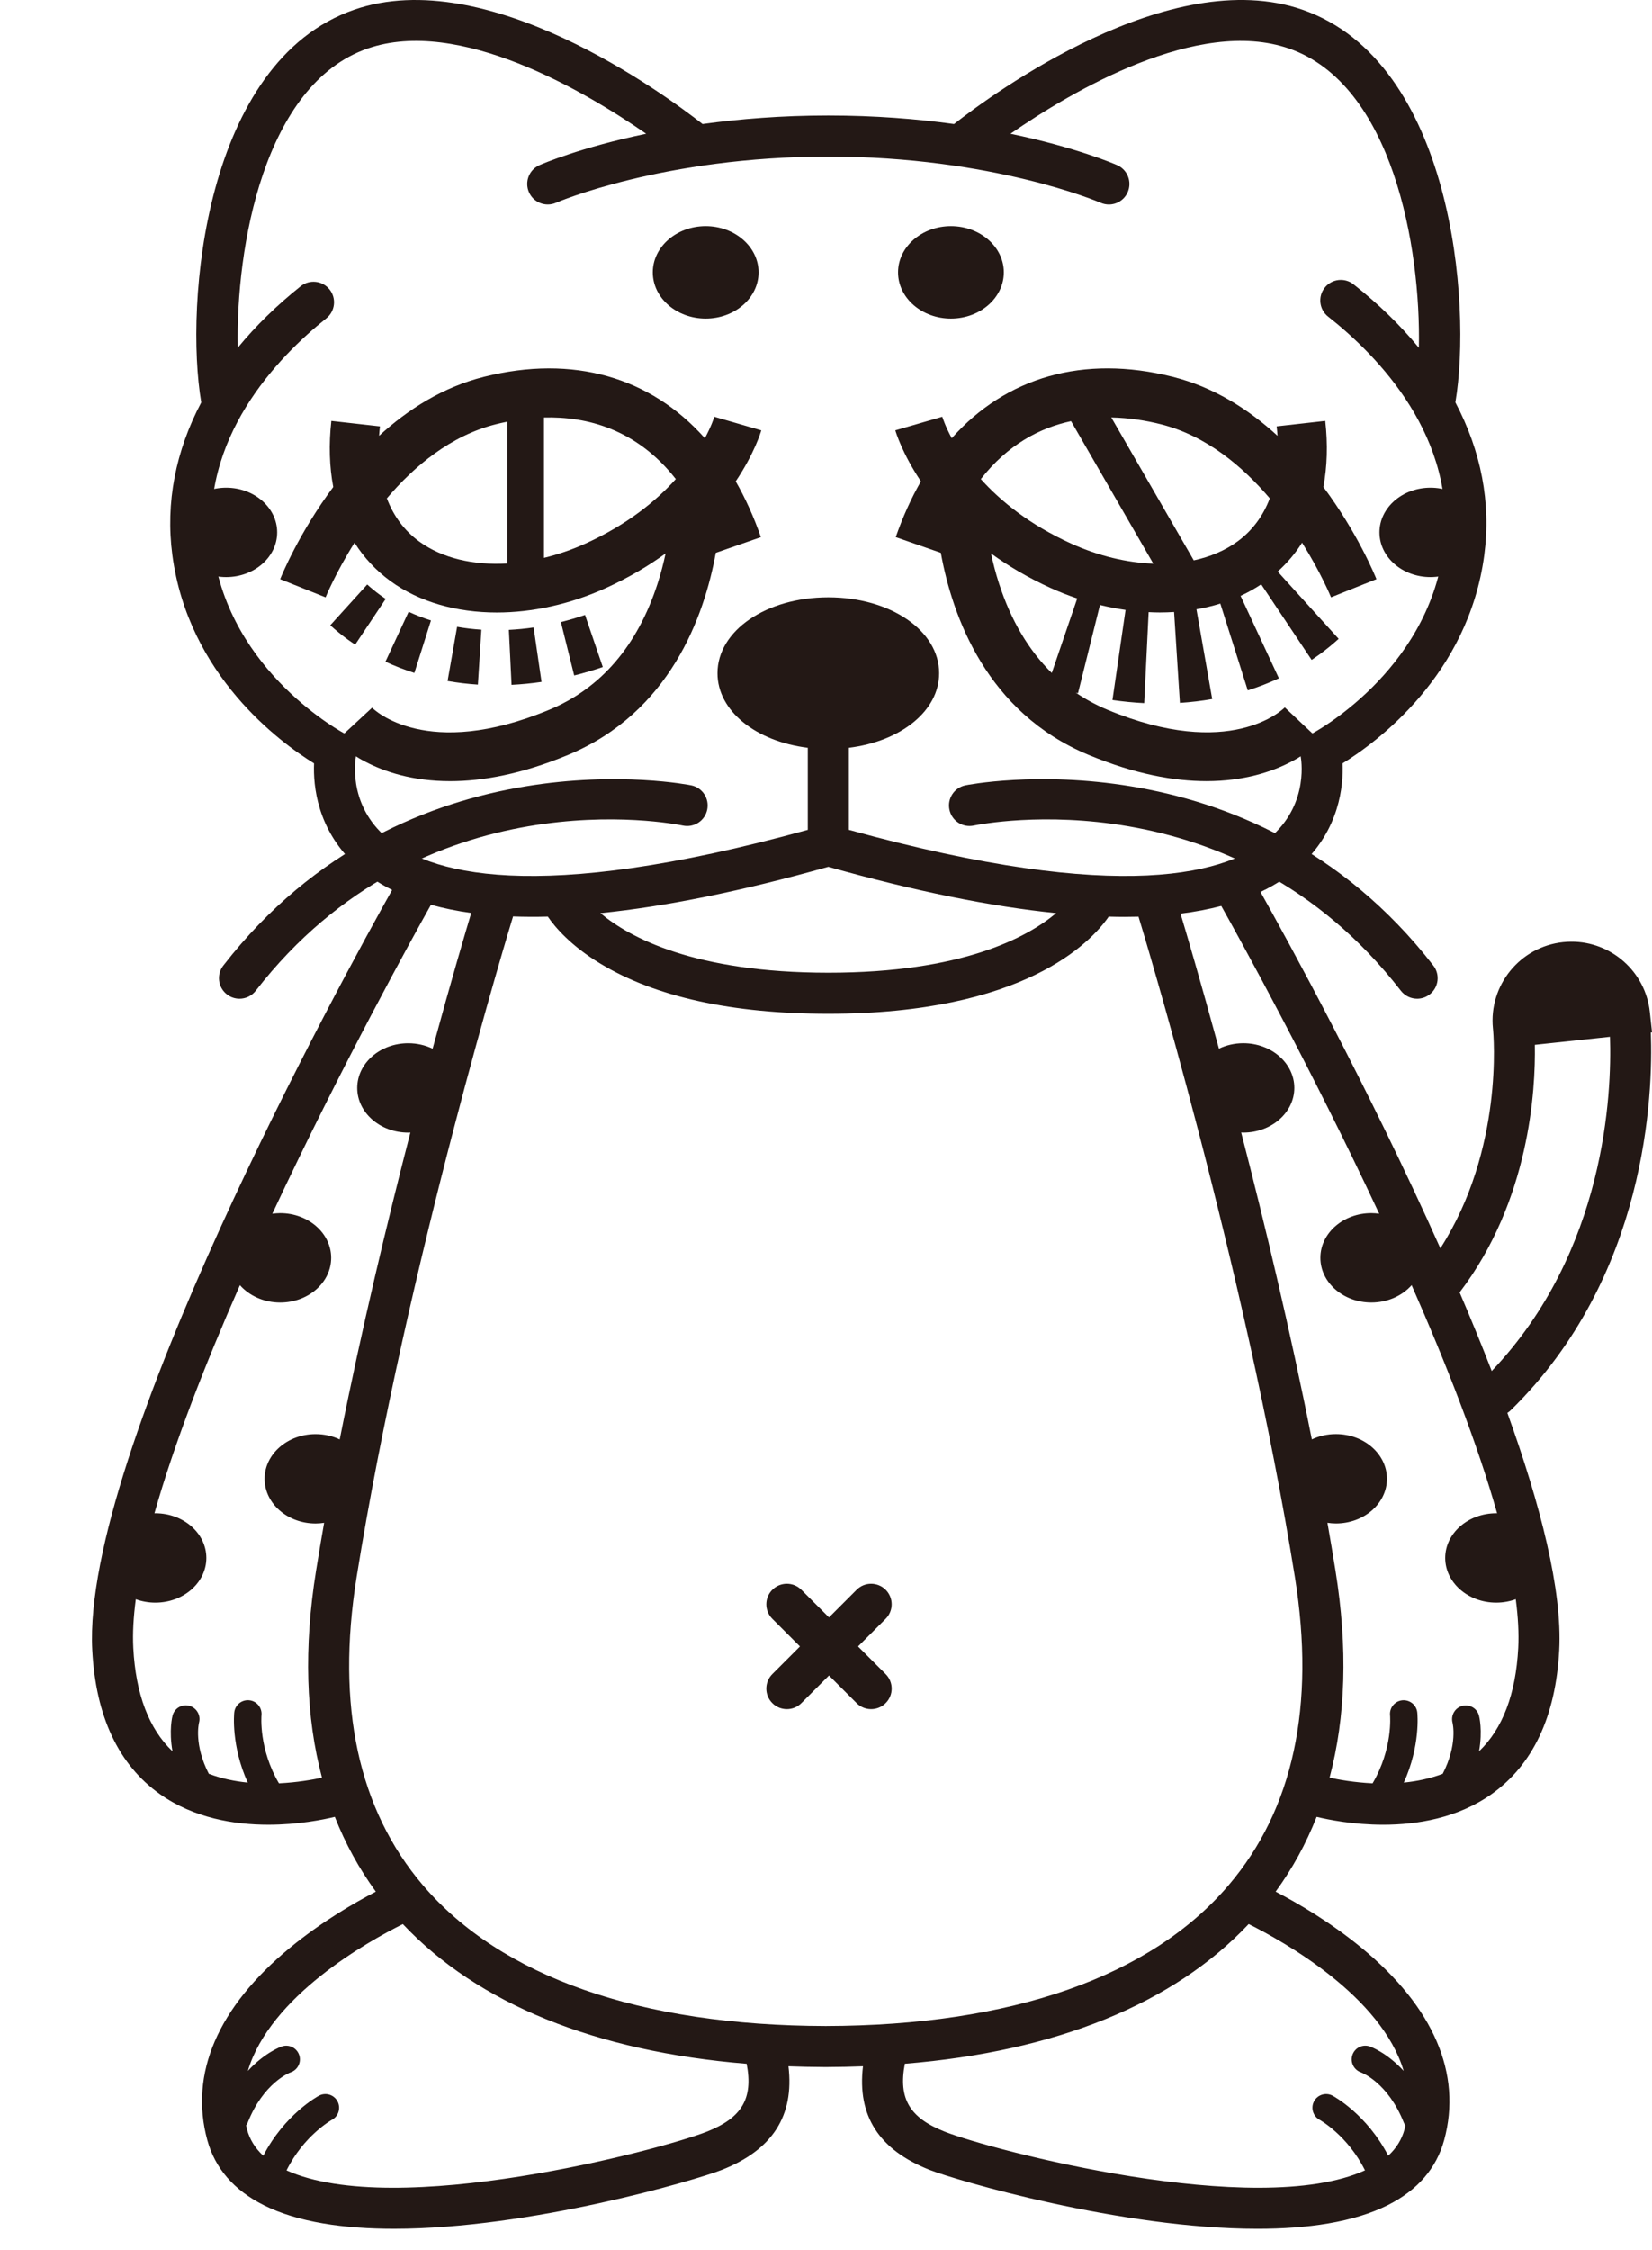
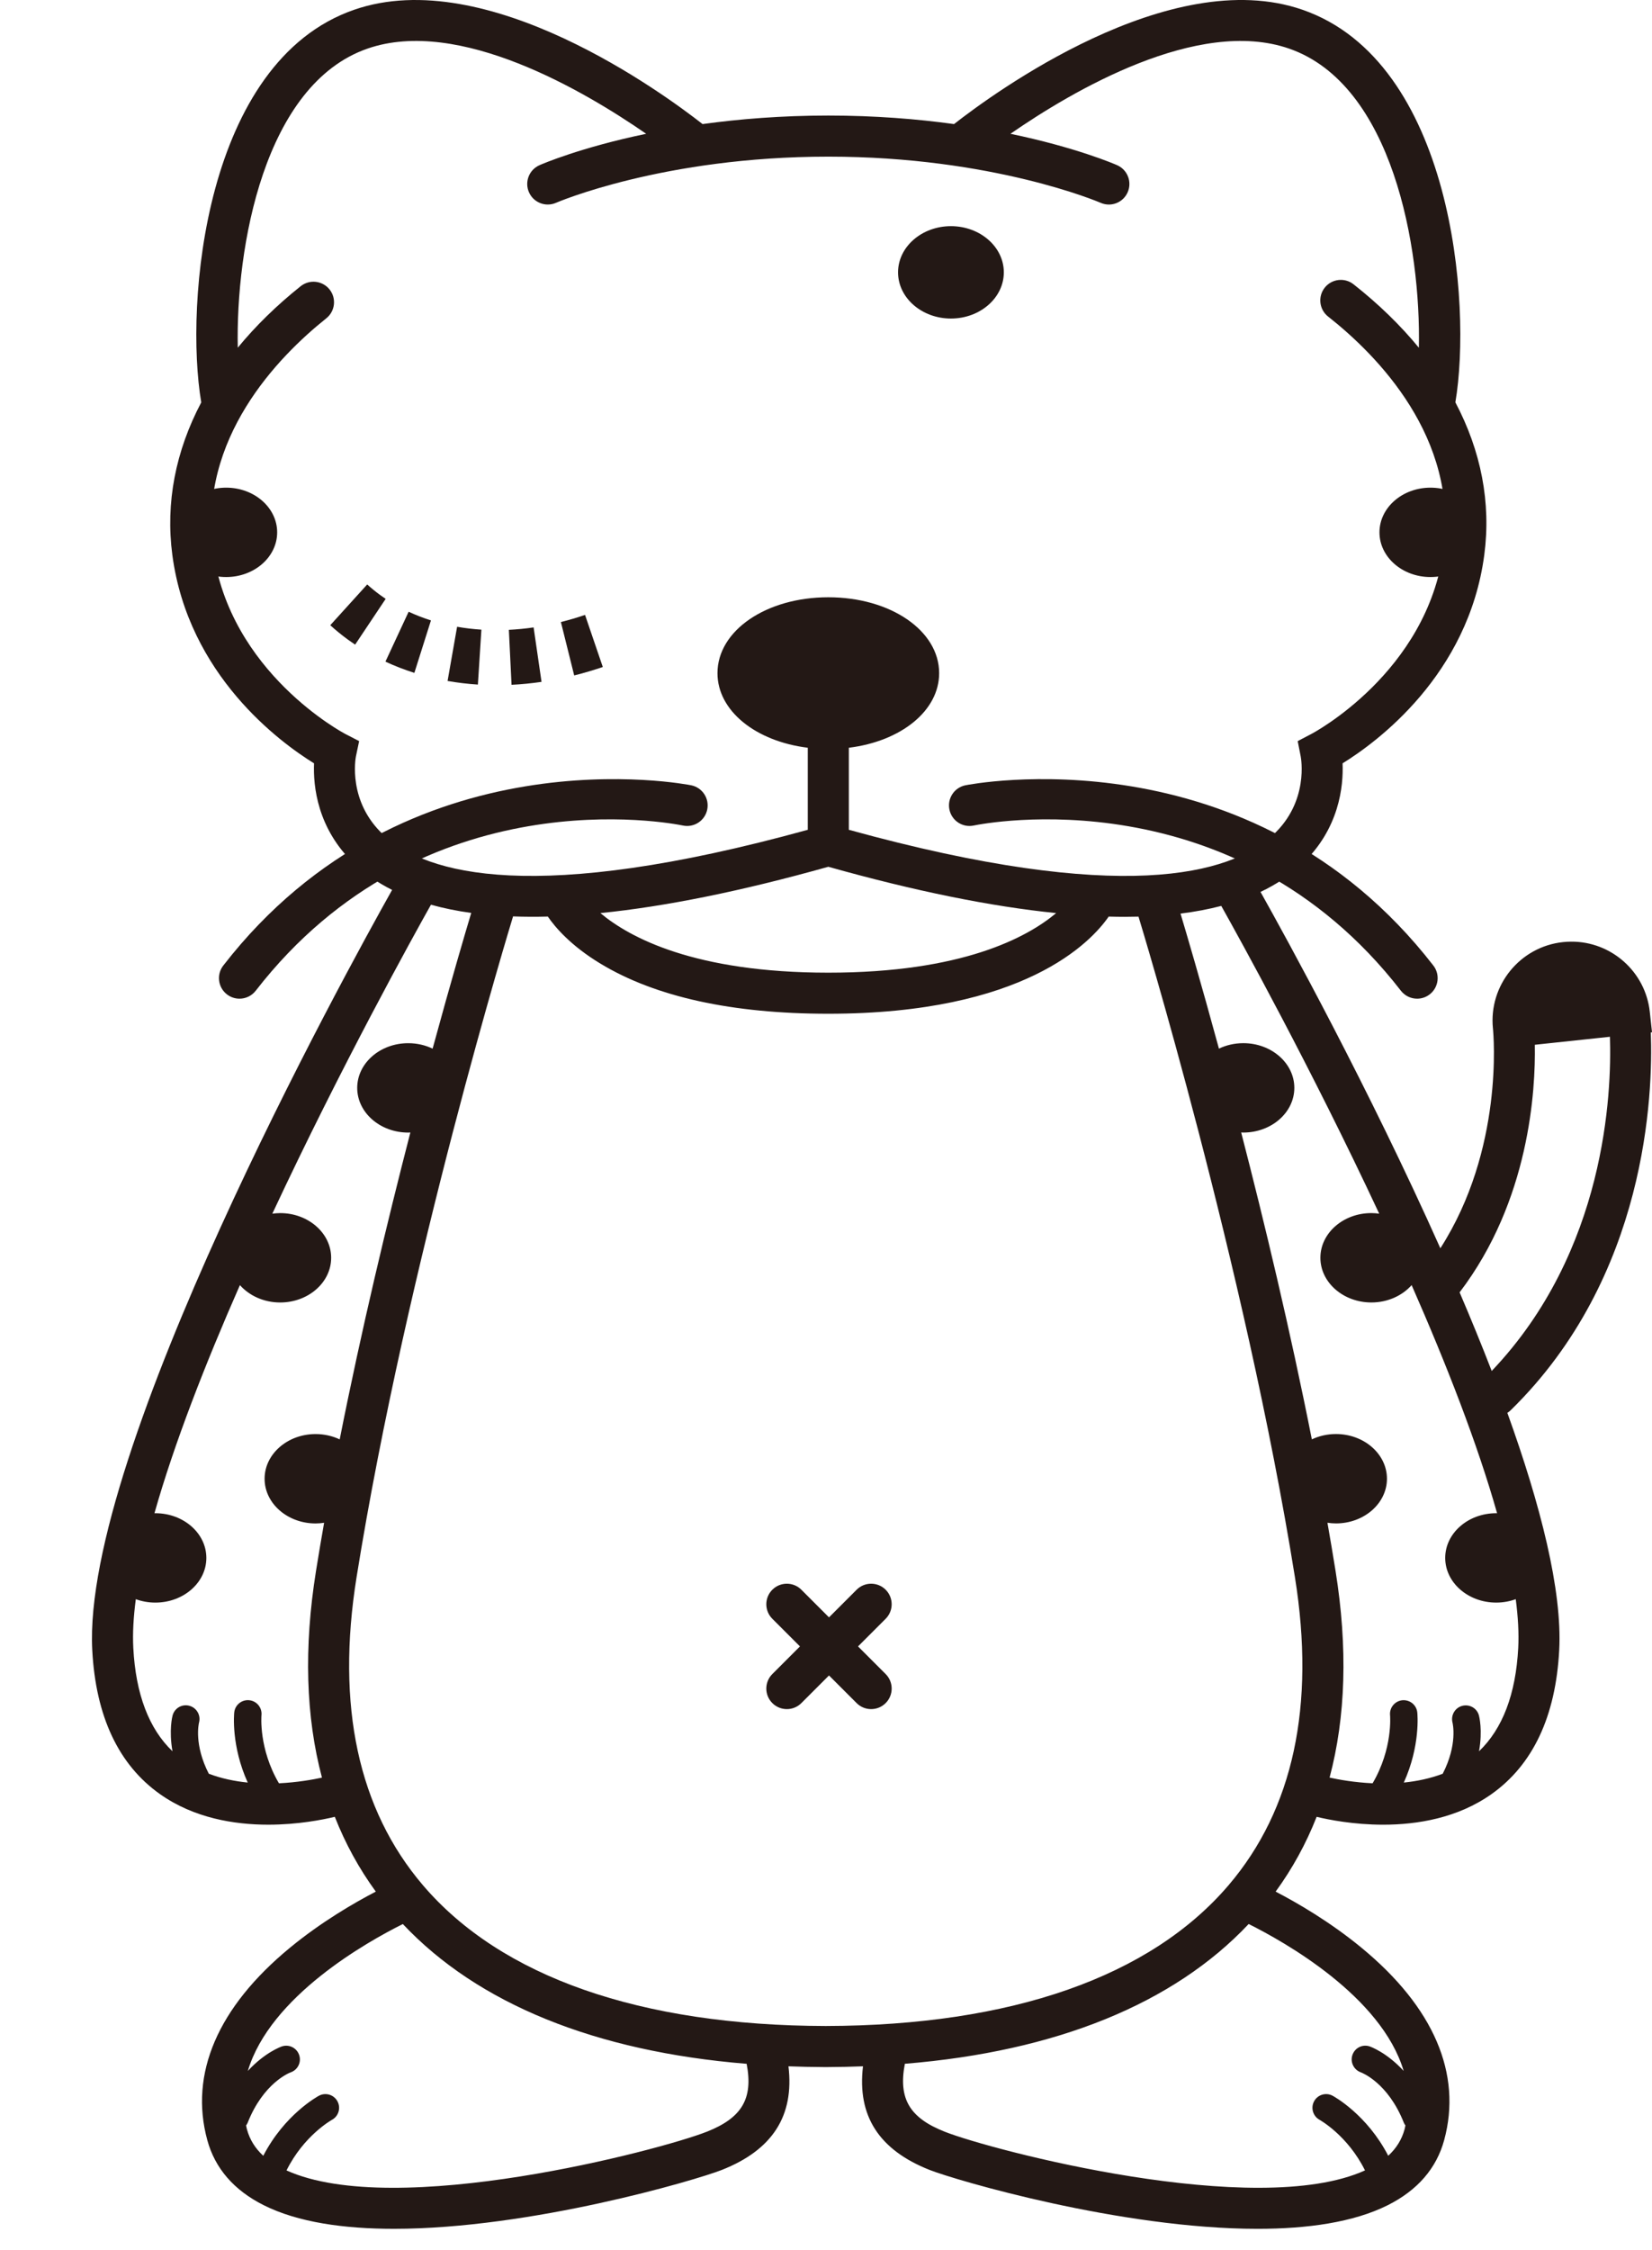
<svg xmlns="http://www.w3.org/2000/svg" version="1.1" id="レイヤー_1" x="0px" y="0px" viewBox="0 0 173.787 236.636" style="enable-background:new 0 0 173.787 236.636;" xml:space="preserve">
  <style type="text/css">
	.st0{fill:#231815;}
</style>
  <g>
    <path class="st0" d="M100.037,23.785c-3.068,0-5.564,2.179-5.564,4.858   s2.496,4.858,5.564,4.858c3.068,0,5.563-2.179,5.563-4.858   S103.105,23.785,100.037,23.785z" />
-     <path class="st0" d="M74.236,23.785c-3.068,0-5.564,2.179-5.564,4.858   s2.496,4.858,5.564,4.858s5.564-2.179,5.564-4.858S77.304,23.785,74.236,23.785z" />
    <path class="st0" d="M23.792,51.286c-2.958,0-5.364,2.108-5.364,4.7   c0,2.592,2.406,4.7,5.364,4.7c2.958,0,5.365-2.108,5.365-4.7   C29.157,53.394,26.75,51.286,23.792,51.286z" />
    <path class="st0" d="M150.481,51.286c-2.958,0-5.364,2.108-5.364,4.7   c0,2.592,2.406,4.7,5.364,4.7c2.958,0,5.364-2.108,5.364-4.7   C155.845,53.394,153.439,51.286,150.481,51.286z" />
    <path class="st0" d="M38.629,61.466l-3.887,4.288c0.597,0.541,1.225,1.052,1.864,1.517   c0.247,0.18,0.498,0.355,0.753,0.524l3.213-4.813   c-0.189-0.127-0.376-0.257-0.562-0.392   C39.537,62.247,39.073,61.869,38.629,61.466z" />
    <path class="st0" d="M45.336,65.247c-0.81-0.257-1.6-0.563-2.349-0.911l-2.44,5.248   c0.973,0.453,1.997,0.85,3.044,1.181L45.336,65.247z" />
    <path class="st0" d="M48.086,65.916l-1.002,5.7c1.039,0.183,2.112,0.31,3.189,0.379   l0.369-5.776C49.776,66.164,48.916,66.062,48.086,65.916z" />
    <path class="st0" d="M56.135,65.984c-0.87,0.127-1.746,0.212-2.604,0.254l0.282,5.781   c1.042-0.051,2.103-0.154,3.155-0.308L56.135,65.984z" />
    <path class="st0" d="M61.545,64.669c-0.837,0.286-1.691,0.538-2.54,0.749l1.399,5.616   c1.007-0.251,2.019-0.549,3.01-0.887L61.545,64.669z" />
-     <path class="st0" d="M77.394,50.62c1.965-2.935,2.635-5.168,2.691-5.364l-4.941-1.431   c-0.032,0.107-0.302,0.971-0.994,2.259c-5.706-6.42-13.853-8.813-23.234-6.46   c-4.359,1.093-8.03,3.447-11.037,6.206c0.022-0.326,0.052-0.658,0.09-0.994   l-5.113-0.574c-0.279,2.489-0.202,4.818,0.2,6.951   c-3.605,4.83-5.439,9.331-5.584,9.695l4.778,1.908   c0.025-0.062,1.055-2.578,3.046-5.745c0.992,1.571,2.258,2.931,3.788,4.044   c3.013,2.191,6.943,3.297,11.181,3.297c3.712,0,7.662-0.848,11.438-2.558   c2.437-1.104,4.526-2.351,6.317-3.653c-0.215,1.007-0.489,2.077-0.846,3.18   c-2.119,6.536-5.951,10.996-11.388,13.257   c-12.924,5.373-18.443-0.011-18.646-0.215l-3.772,3.498   c0.222,0.24,4.048,4.229,11.988,4.228c3.377,0,7.5-0.722,12.405-2.761   c10.702-4.449,14.32-14.538,15.538-21.251l4.743-1.65   C79.298,54.348,78.41,52.391,77.394,50.62z M44.11,56.953   c-1.565-1.138-2.704-2.671-3.415-4.545c2.889-3.398,6.728-6.606,11.472-7.795   c0.382-0.096,0.784-0.187,1.201-0.27v14.911   C49.792,59.464,46.509,58.698,44.11,56.953z M61.581,57.166   c-1.442,0.653-2.905,1.147-4.355,1.499v-14.762   c4.483-0.119,9.74,1.202,13.867,6.477   C69.026,52.673,65.987,55.171,61.581,57.166z" />
-     <path class="st0" d="M136.977,57.07c1.991,3.167,3.022,5.683,3.046,5.745l2.388-0.956   l2.389-0.953c-0.145-0.364-1.979-4.864-5.584-9.695   c0.402-2.134,0.479-4.462,0.2-6.951l-5.113,0.574   c0.038,0.336,0.067,0.668,0.09,0.994c-3.007-2.759-6.678-5.113-11.037-6.206   c-9.381-2.353-17.529,0.04-23.234,6.46c-0.692-1.288-0.962-2.152-0.994-2.259   l-4.941,1.431c0.056,0.197,0.727,2.429,2.691,5.364   c-1.016,1.771-1.904,3.728-2.648,5.866l4.743,1.65   c1.218,6.713,4.835,16.801,15.538,21.251c4.906,2.04,9.027,2.761,12.405,2.761   c7.939,0,11.766-3.988,11.988-4.228l-3.746-3.526   c-0.229,0.232-5.747,5.616-18.672,0.242c-1.183-0.492-2.285-1.094-3.315-1.793   c0.077,0.02,0.153,0.043,0.23,0.062l2.312-9.282   c0.9,0.22,1.798,0.393,2.692,0.519l-1.379,9.477   c1.113,0.162,2.237,0.271,3.339,0.325l0.467-9.568   c0.393,0.019,0.786,0.033,1.174,0.033c0.507,0,1.008-0.018,1.505-0.049   l0.61,9.559c1.148-0.073,2.292-0.209,3.401-0.404l-1.66-9.441   c0.863-0.149,1.704-0.346,2.514-0.598l2.887,9.127   c1.125-0.355,2.227-0.783,3.275-1.27l-4.031-8.669   c0.763-0.351,1.485-0.758,2.169-1.214l5.308,7.95   c0.276-0.184,0.548-0.374,0.814-0.568c0.696-0.506,1.378-1.061,2.027-1.649   l-6.414-7.076C135.405,59.212,136.265,58.198,136.977,57.07z M112.671,44.287   l8.654,14.989c-2.777-0.104-5.747-0.802-8.633-2.109   c-4.406-1.995-7.445-4.492-9.512-6.786   C106.016,46.755,109.385,44.992,112.671,44.287z M110.645,70.772   c-2.432-2.389-4.292-5.524-5.546-9.392c-0.358-1.103-0.631-2.173-0.846-3.18   c1.791,1.302,3.88,2.549,6.318,3.653c0.909,0.411,1.827,0.77,2.75,1.082   L110.645,70.772z M130.164,56.953c-1.3,0.945-2.859,1.604-4.583,1.976   l-8.678-15.031c1.922,0.038,3.708,0.339,5.205,0.714   c4.744,1.189,8.582,4.397,11.472,7.795   C132.868,54.282,131.728,55.816,130.164,56.953z" />
    <path class="st0" d="M25.194,105.029c-0.463,0-0.929-0.148-1.322-0.453   c-0.943-0.731-1.115-2.088-0.384-3.031c19.311-24.909,48.942-19.016,49.239-18.955   c1.167,0.245,1.915,1.391,1.67,2.559c-0.245,1.166-1.388,1.916-2.556,1.67l0,0   c-1.107-0.228-27.317-5.355-44.939,17.373   C26.477,104.741,25.839,105.029,25.194,105.029z" />
    <path class="st0" d="M149.079,105.029c-0.645,0-1.283-0.288-1.709-0.837   c-17.622-22.73-43.832-17.601-44.938-17.373c-1.173,0.245-2.312-0.507-2.555-1.674   c-0.243-1.167,0.503-2.31,1.669-2.555c0.297-0.063,29.927-5.954,49.239,18.955   c0.731,0.943,0.559,2.3-0.384,3.031   C150.008,104.881,149.542,105.029,149.079,105.029z" />
    <path class="st0" d="M173.663,108.576l0.125-0.013l-0.233-2.152   c-0.46-4.245-4.079-7.404-8.266-7.378c-0.284,0.001-0.571,0.015-0.86,0.046   c-4.524,0.474-7.833,4.547-7.376,9.08c0,0.001,0,0.006,0.001,0.007   c0,0.001-0,0.003,0,0.004c0,0.001,0.001,0.002,0.001,0.003   c0.066,0.664,1.145,12.699-5.532,23.106c-7.527-16.857-16.161-32.559-18.919-37.477   c1.658-0.785,3.098-1.745,4.315-2.883c3.987-3.726,4.416-8.264,4.317-10.641   c3.571-2.205,13.23-9.263,14.906-21.913c0.729-5.499-0.341-10.942-3.04-16.051   c1.758-10.374-0.318-35.826-16.081-41.287   c-13.982-4.848-32.62,8.859-36.657,12.022c-3.867-0.533-8.301-0.897-13.228-0.897   c-4.927,0-9.361,0.364-13.228,0.897C69.871,9.887,51.233-3.82,37.252,1.028   C21.487,6.489,19.413,31.949,21.171,42.32c-2.699,5.11-3.769,10.553-3.041,16.046   c1.677,12.65,11.336,19.707,14.906,21.913c-0.098,2.376,0.331,6.915,4.317,10.641   c1.112,1.04,2.415,1.927,3.896,2.671c-5.005,8.911-32.639,59.147-31.544,79.947   c0.367,6.97,2.767,12.068,7.134,15.153c3.563,2.516,7.801,3.208,11.385,3.208   c3.125,0,5.75-0.526,6.997-0.827c1.11,2.819,2.547,5.444,4.313,7.865   c-2.262,1.177-5.73,3.182-9.045,5.914c-7.583,6.252-10.585,13.245-8.682,20.222   c0.811,2.975,2.809,5.278,5.939,6.846c3.6,1.803,8.448,2.482,13.693,2.482   c14.401,0,31.789-5.124,34.496-6.193c5.329-2.103,7.633-5.687,7.009-10.897   c1.204,0.045,2.425,0.073,3.665,0.079l0.511,0.001v-0.001   c1.241-0.005,2.461-0.033,3.665-0.079c-0.624,5.211,1.68,8.794,7.009,10.898   c2.707,1.068,20.094,6.193,34.496,6.193c5.244,0,10.094-0.68,13.693-2.482   c3.13-1.568,5.129-3.871,5.94-6.846c1.902-6.977-1.1-13.97-8.683-20.222   c-3.314-2.732-6.782-4.738-9.045-5.914c1.767-2.422,3.203-5.046,4.313-7.865   c1.247,0.301,3.872,0.827,6.998,0.827c3.584,0,7.822-0.692,11.385-3.208   c4.367-3.085,6.768-8.184,7.135-15.153c0.331-6.281-1.959-15.248-5.455-24.951   c0.123-0.079,0.241-0.17,0.35-0.276   C173.286,134.276,173.901,115.012,173.663,108.576z M40.359,87.813   c-3.802-3.502-2.953-8.08-2.917-8.259l0.338-1.614l-1.464-0.756   c-0.122-0.063-12.184-6.43-13.901-19.386c-1.545-11.656,6.8-20.242,11.911-24.322   c0.932-0.744,1.085-2.104,0.341-3.036c-0.745-0.932-2.103-1.084-3.036-0.341   c-2.551,2.036-4.759,4.202-6.618,6.467C24.793,26.052,27.763,8.888,38.666,5.11   c9.6-3.325,22.809,4.46,29.31,8.961c-6.915,1.438-10.944,3.179-11.224,3.303   c-1.091,0.481-1.585,1.754-1.106,2.845c0.48,1.092,1.755,1.588,2.845,1.11   c0.111-0.049,11.294-4.855,28.645-4.855c17.316,0,28.488,4.787,28.645,4.854   c0.283,0.124,0.577,0.184,0.868,0.184c0.831,0,1.622-0.481,1.978-1.29   c0.481-1.092-0.014-2.367-1.105-2.848c-0.281-0.124-4.31-1.865-11.224-3.303   c6.501-4.501,19.71-12.285,29.309-8.961c10.906,3.779,13.874,20.946,13.655,31.46   c-1.922-2.34-4.212-4.577-6.873-6.672c-0.937-0.739-2.296-0.577-3.034,0.36   c-0.738,0.937-0.577,2.296,0.36,3.034c5.205,4.1,13.705,12.735,12.145,24.507   c-1.718,12.956-13.78,19.323-13.897,19.384l-1.448,0.758l0.314,1.599   c0.038,0.193,0.888,4.771-2.914,8.274c-4.509,4.153-15.927,7.367-44.618-0.545   v-8.629c5.47-0.676,9.5-3.876,9.5-7.844c0-4.476-5.122-7.982-11.66-7.982   s-11.66,3.506-11.66,7.982c0,3.968,4.029,7.168,9.5,7.844v8.629   C56.284,95.18,44.867,91.967,40.359,87.813z M111.105,96.028   c-3.061,2.571-9.906,6.266-23.968,6.266c-14.079,0-20.925-3.704-23.976-6.266   c6.872-0.693,14.867-2.313,23.976-4.871   C96.242,93.714,104.235,95.334,111.105,96.028z M29.344,187.545   c-2.138-3.633-1.843-7.095-1.838-7.154c0.082-0.788-0.489-1.496-1.278-1.58   c-0.79-0.085-1.501,0.487-1.586,1.278c-0.019,0.175-0.337,3.51,1.419,7.38   c-1.362-0.136-2.758-0.421-4.094-0.927c-1.573-3.051-1.061-5.26-1.029-5.387   c0.203-0.763-0.247-1.548-1.009-1.758c-0.769-0.216-1.56,0.238-1.771,1.006   c-0.028,0.1-0.406,1.572-0.012,3.776c-2.481-2.37-3.868-6.015-4.123-10.868   c-0.081-1.531,0.016-3.253,0.264-5.128c0.634,0.231,1.328,0.36,2.056,0.36   c2.958,0,5.365-2.108,5.365-4.7c0-2.591-2.406-4.7-5.365-4.7   c-0.032,0-0.063,0.004-0.095,0.004c2.066-7.314,5.35-15.716,8.99-23.993   c0.982,1.108,2.513,1.826,4.235,1.826c2.958,0,5.364-2.108,5.364-4.7   c0-2.592-2.406-4.7-5.364-4.7c-0.281,0-0.555,0.025-0.824,0.061   c7.272-15.565,14.886-29.286,16.687-32.493c1.315,0.367,2.725,0.657,4.237,0.864   c-0.582,1.937-2.11,7.101-4.063,14.273c-0.763-0.366-1.637-0.574-2.567-0.574   c-2.958,0-5.365,2.108-5.365,4.7c0,2.592,2.406,4.7,5.365,4.7   c0.077,0,0.151-0.007,0.227-0.01c-2.431,9.404-5.143,20.709-7.434,32.277   c-0.756-0.357-1.62-0.56-2.537-0.56c-2.958,0-5.364,2.108-5.364,4.7   c0,2.591,2.406,4.7,5.364,4.7c0.306,0,0.604-0.028,0.897-0.071   c-0.296,1.69-0.582,3.377-0.851,5.055c-1.296,8.091-1.076,15.354,0.626,21.747   C32.914,187.157,31.278,187.454,29.344,187.545z M74.352,224.19   c-4.907,1.936-32.737,9.261-44.211,4.07c1.811-3.659,4.728-5.293,4.775-5.319   c0.698-0.376,0.96-1.246,0.586-1.946c-0.374-0.702-1.246-0.966-1.949-0.591   c-0.169,0.09-3.621,1.986-5.857,6.315c-0.855-0.784-1.425-1.704-1.719-2.781   c-0.038-0.138-0.057-0.273-0.089-0.409c0.06-0.088,0.121-0.174,0.162-0.277   c1.656-4.192,4.391-5.256,4.536-5.309c0.745-0.262,1.141-1.075,0.885-1.823   c-0.257-0.753-1.074-1.157-1.828-0.898c-0.108,0.037-1.8,0.646-3.571,2.574   c2.343-7.867,12.582-13.593,16.305-15.448   c7.899,8.389,20.262,13.403,36.168,14.7   C79.254,220.732,78.028,222.739,74.352,224.19z M147.662,217.794   c-1.771-1.928-3.463-2.537-3.571-2.574c-0.749-0.259-1.552,0.141-1.815,0.885   c-0.263,0.744,0.129,1.564,0.87,1.835c0.117,0.043,2.873,1.094,4.538,5.31   c0.041,0.103,0.102,0.19,0.162,0.277c-0.032,0.137-0.051,0.271-0.088,0.409   c-0.294,1.077-0.864,1.997-1.719,2.781c-2.236-4.329-5.688-6.225-5.857-6.315   c-0.697-0.373-1.567-0.11-1.943,0.587c-0.377,0.698-0.116,1.57,0.58,1.95   c0.033,0.018,2.96,1.651,4.776,5.319c-11.475,5.194-39.304-2.133-44.211-4.069   c-3.676-1.451-4.902-3.459-4.195-7.145c15.907-1.297,28.269-6.311,36.169-14.7   C135.08,204.201,145.319,209.928,147.662,217.794z M129.253,198.253   c-8.229,9.652-22.881,14.773-42.386,14.818   c-19.504-0.044-34.157-5.166-42.386-14.818   c-6.792-7.966-9.138-18.857-6.973-32.37c5.27-32.897,16.337-69.086,16.448-69.448   c0.006-0.019,0.006-0.039,0.012-0.058c1.175,0.043,2.393,0.05,3.662,0.016   c0.762,1.115,2.407,3.061,5.554,4.962c5.776,3.49,13.835,5.259,23.952,5.259   c20.603,0,27.645-7.54,29.497-10.219c0.571,0.016,1.133,0.025,1.685,0.025   c0.492,0,0.976-0.008,1.453-0.02c0.003,0.012,0.003,0.023,0.007,0.035   c0.111,0.362,11.177,36.551,16.448,69.448   C138.391,179.396,136.045,190.287,129.253,198.253z M159.714,173.31   c-0.255,4.853-1.642,8.498-4.123,10.868c0.394-2.204,0.016-3.675-0.012-3.775   c-0.21-0.762-0.993-1.2-1.753-1.002c-0.763,0.201-1.22,0.987-1.027,1.752   c0.027,0.105,0.553,2.321-1.029,5.389c-1.335,0.506-2.732,0.791-4.093,0.927   c1.755-3.87,1.437-7.204,1.418-7.38c-0.084-0.788-0.789-1.35-1.579-1.276   c-0.788,0.082-1.363,0.788-1.285,1.577c0.004,0.039,0.307,3.51-1.837,7.155   c-1.936-0.091-3.572-0.388-4.525-0.598c1.702-6.394,1.922-13.657,0.626-21.748   c-0.269-1.678-0.555-3.365-0.851-5.055c0.292,0.043,0.591,0.071,0.897,0.071   c2.958,0,5.364-2.108,5.364-4.7c0-2.591-2.406-4.7-5.364-4.7   c-0.917,0-1.781,0.203-2.537,0.561c-2.292-11.567-5.003-22.874-7.434-32.277   c0.076,0.003,0.15,0.01,0.226,0.01c2.958,0,5.365-2.108,5.365-4.7   c0-2.592-2.406-4.7-5.365-4.7c-0.929,0-1.804,0.209-2.566,0.574   c-1.929-7.083-3.444-12.211-4.042-14.201c1.528-0.189,2.954-0.461,4.287-0.808   c1.923,3.427,9.436,16.998,16.615,32.366c-0.269-0.037-0.543-0.061-0.824-0.061   c-2.958,0-5.364,2.108-5.364,4.7c0,2.591,2.406,4.7,5.364,4.7   c1.722,0,3.252-0.717,4.235-1.825c3.641,8.277,6.925,16.678,8.99,23.993   c-0.032-0-0.062-0.004-0.094-0.004c-2.958,0-5.364,2.108-5.364,4.7   c0,2.592,2.406,4.7,5.364,4.7c0.728,0,1.423-0.129,2.056-0.36   C159.698,170.057,159.794,171.778,159.714,173.31z M156.924,144.182   c-1.059-2.736-2.194-5.505-3.376-8.268c7.366-9.667,8-21.298,7.911-26.037   l7.902-0.842C169.558,114.929,168.929,131.59,156.924,144.182z" />
    <path class="st0" d="M93.17,167.189c-0.844-0.844-2.211-0.844-3.055,0l-2.906,2.906   l-2.906-2.906c-0.844-0.844-2.212-0.844-3.055,0   c-0.844,0.843-0.844,2.211-0,3.055l2.906,2.906l-2.906,2.906   c-0.844,0.844-0.844,2.212,0,3.055c0.422,0.422,0.975,0.633,1.527,0.633   c0.553,0,1.106-0.211,1.528-0.633l2.906-2.906l2.906,2.906   c0.422,0.422,0.975,0.633,1.528,0.633c0.553,0,1.105-0.211,1.527-0.633   c0.844-0.843,0.844-2.211,0-3.055l-2.906-2.906l2.906-2.906   C94.013,169.4,94.013,168.033,93.17,167.189z" />
  </g>
</svg>